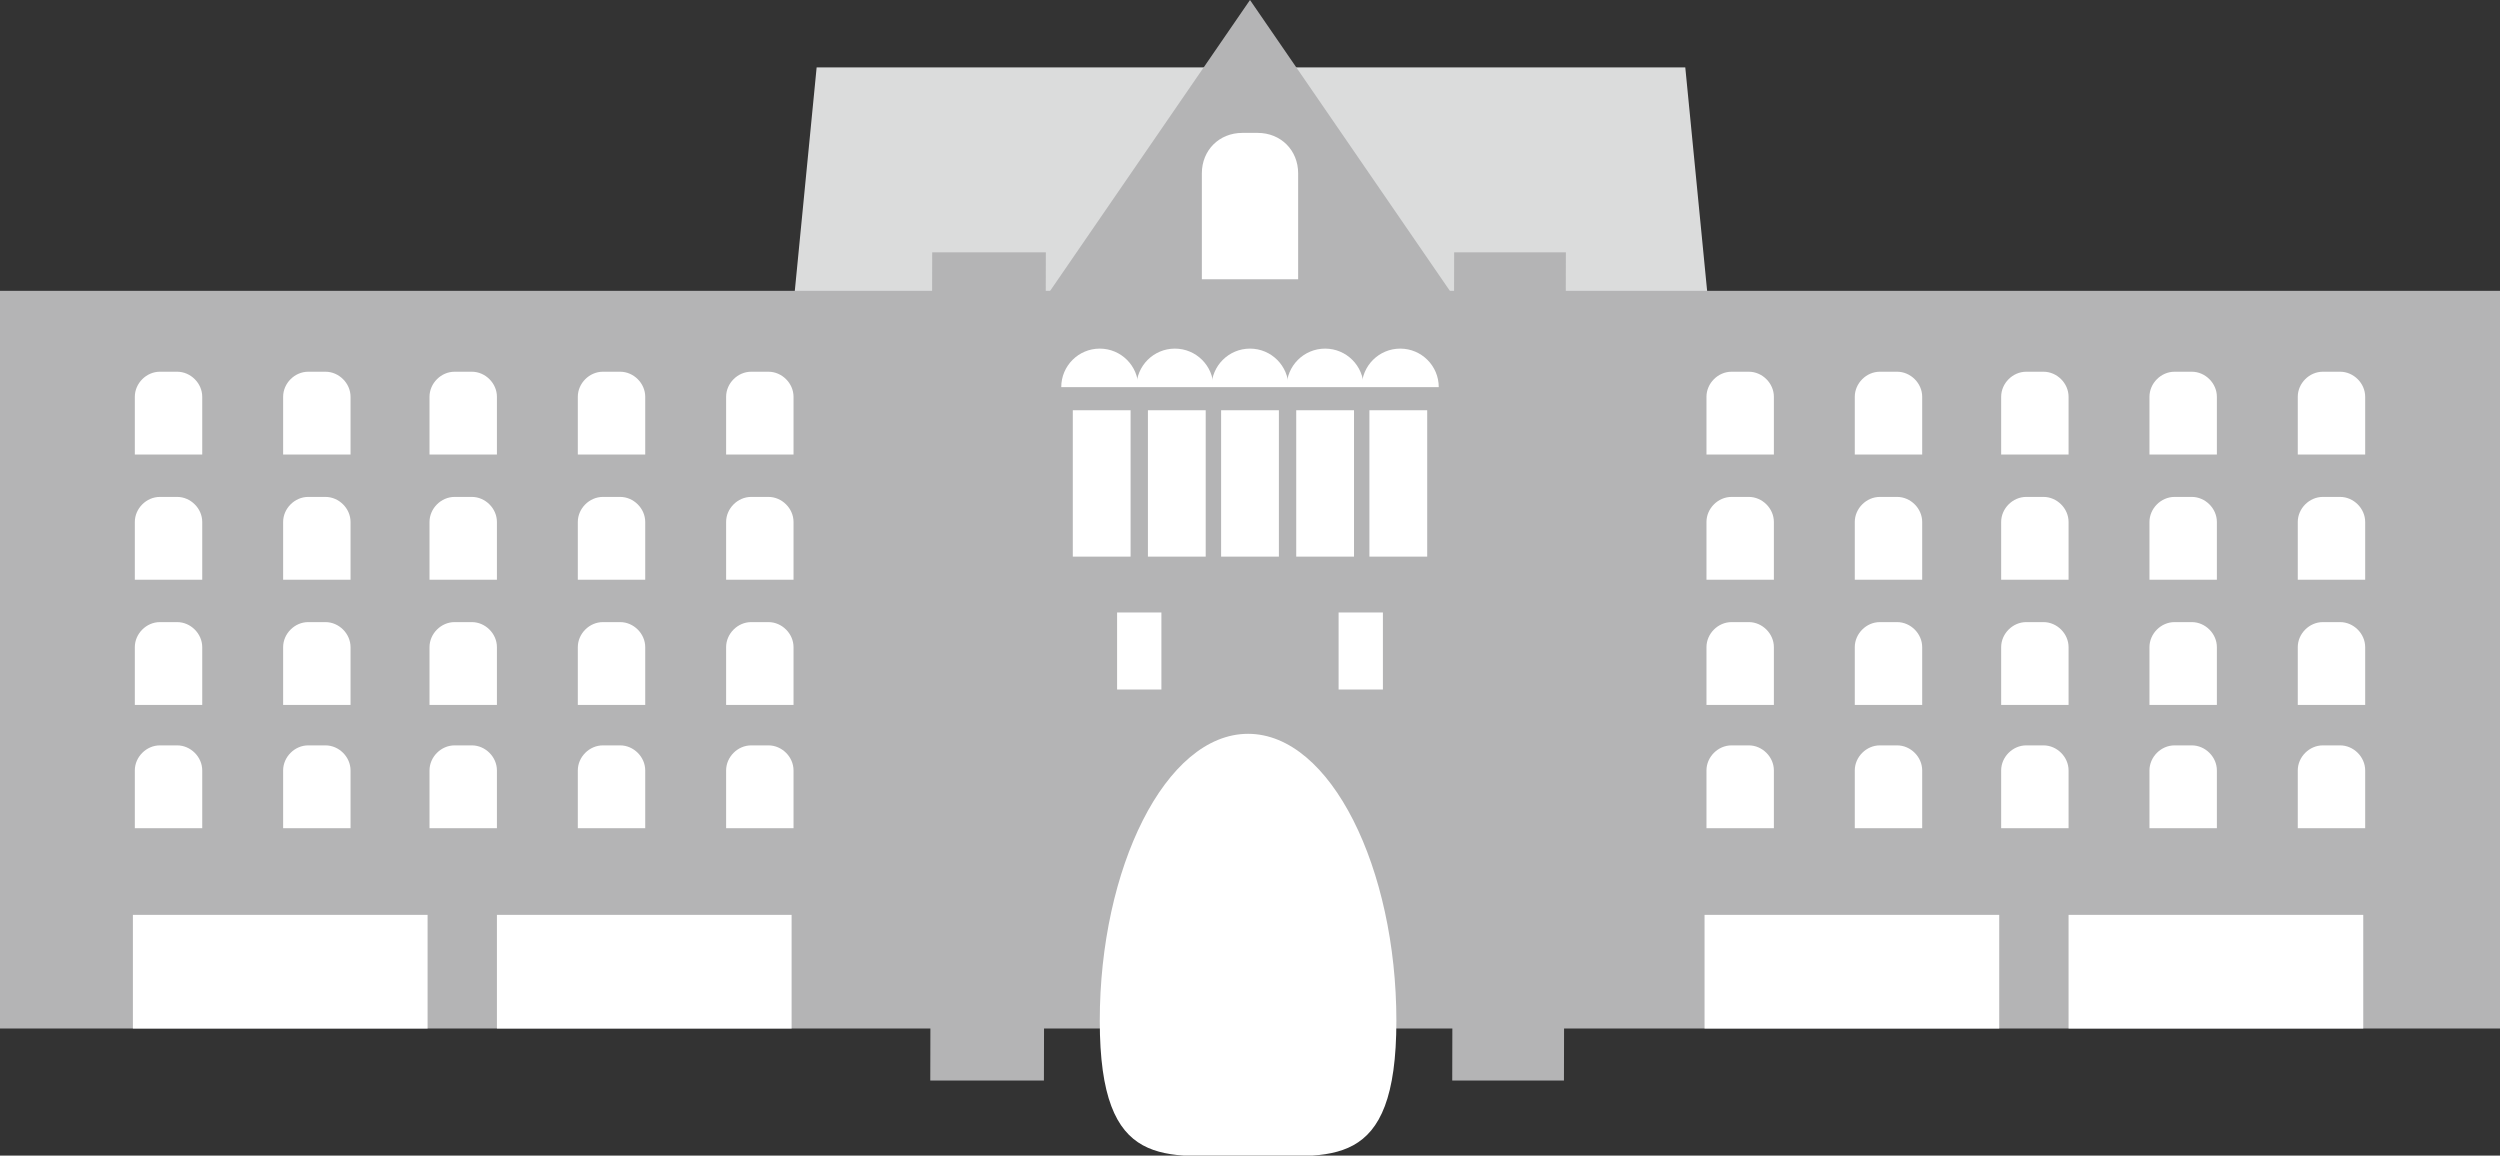
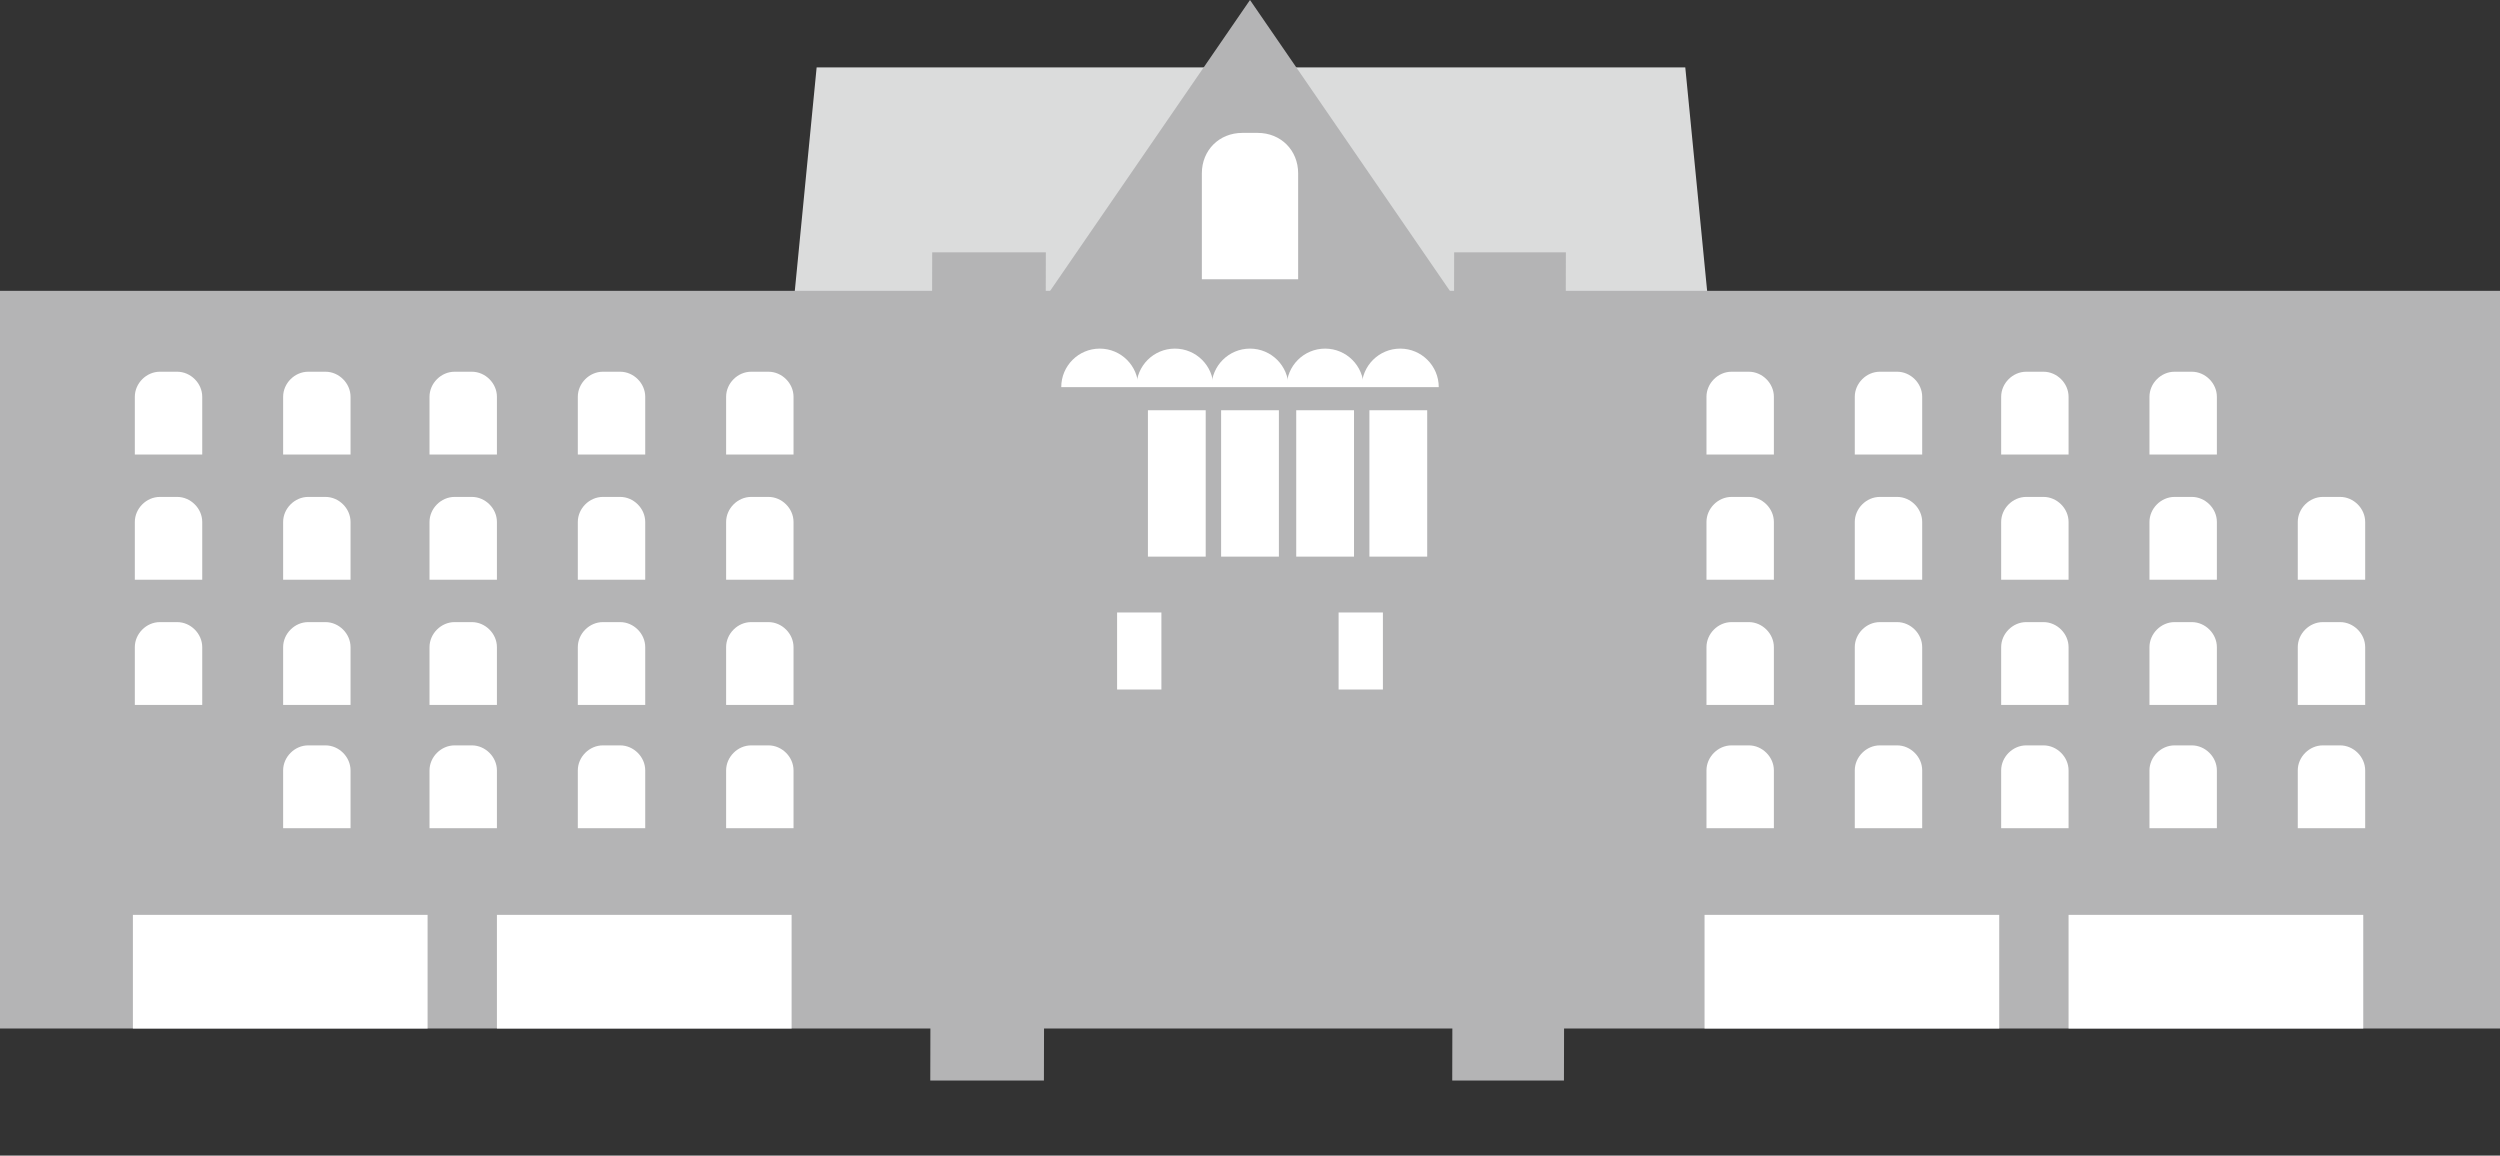
<svg xmlns="http://www.w3.org/2000/svg" id="_レイヤー_1" data-name="レイヤー_1" version="1.1" viewBox="0 0 129.8 60">
  <rect x="0" y="0" width="129.8" height="60" fill="#333333" stroke="none" />
  <defs>
    <style>
      .st0 {
        fill: #dbdcdc;
      }

      .st1 {
        fill: #fff;
      }

      .st2 {
        fill: #b4b4b5;
      }
    </style>
  </defs>
  <polygon class="st0" points="91.8 47.5 38.1 47.5 42.4 3.5 87.5 3.5 91.8 47.5" />
  <rect class="st2" y="15.1" width="129.8" height="38.3" />
  <polygon class="st2" points="51.5 19.5 64.9 0 78.3 19.5 51.5 19.5" />
  <g>
    <polygon class="st2" points="54.2 56.1 48.3 56.1 48.4 13.1 54.3 13.1 54.2 56.1" />
    <polygon class="st2" points="81.2 56.1 75.4 56.1 75.5 13.1 81.3 13.1 81.2 56.1" />
    <rect class="st2" x="52.8" y="20.4" width="27.4" height="10.8" />
  </g>
  <g>
    <circle class="st1" cx="57.1" cy="20.1" r="2" />
    <circle class="st1" cx="61" cy="20.1" r="2" />
    <circle class="st1" cx="64.9" cy="20.1" r="2" />
    <circle class="st1" cx="68.8" cy="20.1" r="2" />
    <circle class="st1" cx="72.7" cy="20.1" r="2" />
  </g>
  <path class="st1" d="M64.5,6.9h.8c1.2,0,2.1.9,2.1,2.1v5.5h-5v-5.5c0-1.2.9-2.1,2.1-2.1Z" />
  <g>
    <g>
      <path class="st1" d="M89.8,19.3h1c.7,0,1.3.6,1.3,1.3v3h-3.5v-3c0-.7.6-1.3,1.3-1.3Z" />
      <path class="st1" d="M97.5,19.3h1c.7,0,1.3.6,1.3,1.3v3h-3.5v-3c0-.7.6-1.3,1.3-1.3Z" />
      <path class="st1" d="M105.1,19.3h1c.7,0,1.3.6,1.3,1.3v3h-3.5v-3c0-.7.6-1.3,1.3-1.3Z" />
      <path class="st1" d="M112.8,19.3h1c.7,0,1.3.6,1.3,1.3v3h-3.5v-3c0-.7.6-1.3,1.3-1.3Z" />
-       <path class="st1" d="M120.5,19.3h1c.7,0,1.3.6,1.3,1.3v3h-3.5v-3c0-.7.6-1.3,1.3-1.3Z" />
    </g>
    <g>
      <path class="st1" d="M89.8,25.8h1c.7,0,1.3.6,1.3,1.3v3h-3.5v-3c0-.7.6-1.3,1.3-1.3Z" />
      <path class="st1" d="M97.5,25.8h1c.7,0,1.3.6,1.3,1.3v3h-3.5v-3c0-.7.6-1.3,1.3-1.3Z" />
      <path class="st1" d="M105.1,25.8h1c.7,0,1.3.6,1.3,1.3v3h-3.5v-3c0-.7.6-1.3,1.3-1.3Z" />
      <path class="st1" d="M112.8,25.8h1c.7,0,1.3.6,1.3,1.3v3h-3.5v-3c0-.7.6-1.3,1.3-1.3Z" />
      <path class="st1" d="M120.5,25.8h1c.7,0,1.3.6,1.3,1.3v3h-3.5v-3c0-.7.6-1.3,1.3-1.3Z" />
    </g>
    <g>
      <path class="st1" d="M89.8,32.3h1c.7,0,1.3.6,1.3,1.3v3h-3.5v-3c0-.7.6-1.3,1.3-1.3Z" />
      <path class="st1" d="M97.5,32.3h1c.7,0,1.3.6,1.3,1.3v3h-3.5v-3c0-.7.6-1.3,1.3-1.3Z" />
      <path class="st1" d="M105.1,32.3h1c.7,0,1.3.6,1.3,1.3v3h-3.5v-3c0-.7.6-1.3,1.3-1.3Z" />
      <path class="st1" d="M112.8,32.3h1c.7,0,1.3.6,1.3,1.3v3h-3.5v-3c0-.7.6-1.3,1.3-1.3Z" />
      <path class="st1" d="M120.5,32.3h1c.7,0,1.3.6,1.3,1.3v3h-3.5v-3c0-.7.6-1.3,1.3-1.3Z" />
    </g>
    <g>
      <path class="st1" d="M89.8,38.7h1c.7,0,1.3.6,1.3,1.3v3h-3.5v-3c0-.7.6-1.3,1.3-1.3Z" />
      <path class="st1" d="M97.5,38.7h1c.7,0,1.3.6,1.3,1.3v3h-3.5v-3c0-.7.6-1.3,1.3-1.3Z" />
      <path class="st1" d="M105.1,38.7h1c.7,0,1.3.6,1.3,1.3v3h-3.5v-3c0-.7.6-1.3,1.3-1.3Z" />
      <path class="st1" d="M112.8,38.7h1c.7,0,1.3.6,1.3,1.3v3h-3.5v-3c0-.7.6-1.3,1.3-1.3Z" />
      <path class="st1" d="M120.5,38.7h1c.7,0,1.3.6,1.3,1.3v3h-3.5v-3c0-.7.6-1.3,1.3-1.3Z" />
    </g>
  </g>
  <g>
    <g>
      <path class="st1" d="M8.2,19.3h1c.7,0,1.3.6,1.3,1.3v3h-3.5v-3c0-.7.6-1.3,1.3-1.3Z" />
      <path class="st1" d="M15.9,19.3h1c.7,0,1.3.6,1.3,1.3v3h-3.5v-3c0-.7.6-1.3,1.3-1.3Z" />
      <path class="st1" d="M23.5,19.3h1c.7,0,1.3.6,1.3,1.3v3h-3.5v-3c0-.7.6-1.3,1.3-1.3Z" />
      <path class="st1" d="M31.2,19.3h1c.7,0,1.3.6,1.3,1.3v3h-3.5v-3c0-.7.6-1.3,1.3-1.3Z" />
      <path class="st1" d="M38.9,19.3h1c.7,0,1.3.6,1.3,1.3v3h-3.5v-3c0-.7.6-1.3,1.3-1.3Z" />
    </g>
    <g>
      <path class="st1" d="M8.2,25.8h1c.7,0,1.3.6,1.3,1.3v3h-3.5v-3c0-.7.6-1.3,1.3-1.3Z" />
      <path class="st1" d="M15.9,25.8h1c.7,0,1.3.6,1.3,1.3v3h-3.5v-3c0-.7.6-1.3,1.3-1.3Z" />
      <path class="st1" d="M23.5,25.8h1c.7,0,1.3.6,1.3,1.3v3h-3.5v-3c0-.7.6-1.3,1.3-1.3Z" />
      <path class="st1" d="M31.2,25.8h1c.7,0,1.3.6,1.3,1.3v3h-3.5v-3c0-.7.6-1.3,1.3-1.3Z" />
      <path class="st1" d="M38.9,25.8h1c.7,0,1.3.6,1.3,1.3v3h-3.5v-3c0-.7.6-1.3,1.3-1.3Z" />
    </g>
    <g>
      <path class="st1" d="M8.2,32.3h1c.7,0,1.3.6,1.3,1.3v3h-3.5v-3c0-.7.6-1.3,1.3-1.3Z" />
      <path class="st1" d="M15.9,32.3h1c.7,0,1.3.6,1.3,1.3v3h-3.5v-3c0-.7.6-1.3,1.3-1.3Z" />
      <path class="st1" d="M23.5,32.3h1c.7,0,1.3.6,1.3,1.3v3h-3.5v-3c0-.7.6-1.3,1.3-1.3Z" />
      <path class="st1" d="M31.2,32.3h1c.7,0,1.3.6,1.3,1.3v3h-3.5v-3c0-.7.6-1.3,1.3-1.3Z" />
      <path class="st1" d="M38.9,32.3h1c.7,0,1.3.6,1.3,1.3v3h-3.5v-3c0-.7.6-1.3,1.3-1.3Z" />
    </g>
    <g>
-       <path class="st1" d="M8.2,38.7h1c.7,0,1.3.6,1.3,1.3v3h-3.5v-3c0-.7.6-1.3,1.3-1.3Z" />
      <path class="st1" d="M15.9,38.7h1c.7,0,1.3.6,1.3,1.3v3h-3.5v-3c0-.7.6-1.3,1.3-1.3Z" />
      <path class="st1" d="M23.5,38.7h1c.7,0,1.3.6,1.3,1.3v3h-3.5v-3c0-.7.6-1.3,1.3-1.3Z" />
      <path class="st1" d="M31.2,38.7h1c.7,0,1.3.6,1.3,1.3v3h-3.5v-3c0-.7.6-1.3,1.3-1.3Z" />
      <path class="st1" d="M38.9,38.7h1c.7,0,1.3.6,1.3,1.3v3h-3.5v-3c0-.7.6-1.3,1.3-1.3Z" />
    </g>
  </g>
  <rect class="st1" x="58" y="31.8" width="2.3" height="4" />
  <rect class="st1" x="69.5" y="31.8" width="2.3" height="4" />
-   <path class="st1" d="M72.5,53c0-7.9-3.4-14.9-7.7-14.9s-7.7,7-7.7,14.9,3.4,7,7.7,7,7.7.9,7.7-7Z" />
  <rect class="st1" x="88.5" y="47.5" width="15.3" height="5.9" />
  <rect class="st1" x="107.4" y="47.5" width="15.3" height="5.9" />
  <g>
    <rect class="st1" x="6.9" y="47.5" width="15.3" height="5.9" />
    <rect class="st1" x="25.8" y="47.5" width="15.3" height="5.9" />
  </g>
  <rect class="st2" x="53.7" y="20.1" width="25.1" height="4.2" />
-   <rect class="st1" x="55.7" y="21.3" width="3" height="7.6" />
  <rect class="st1" x="59.6" y="21.3" width="3" height="7.6" />
  <rect class="st1" x="63.4" y="21.3" width="3" height="7.6" />
  <rect class="st1" x="67.3" y="21.3" width="3" height="7.6" />
  <rect class="st1" x="71.1" y="21.3" width="3" height="7.6" />
</svg>